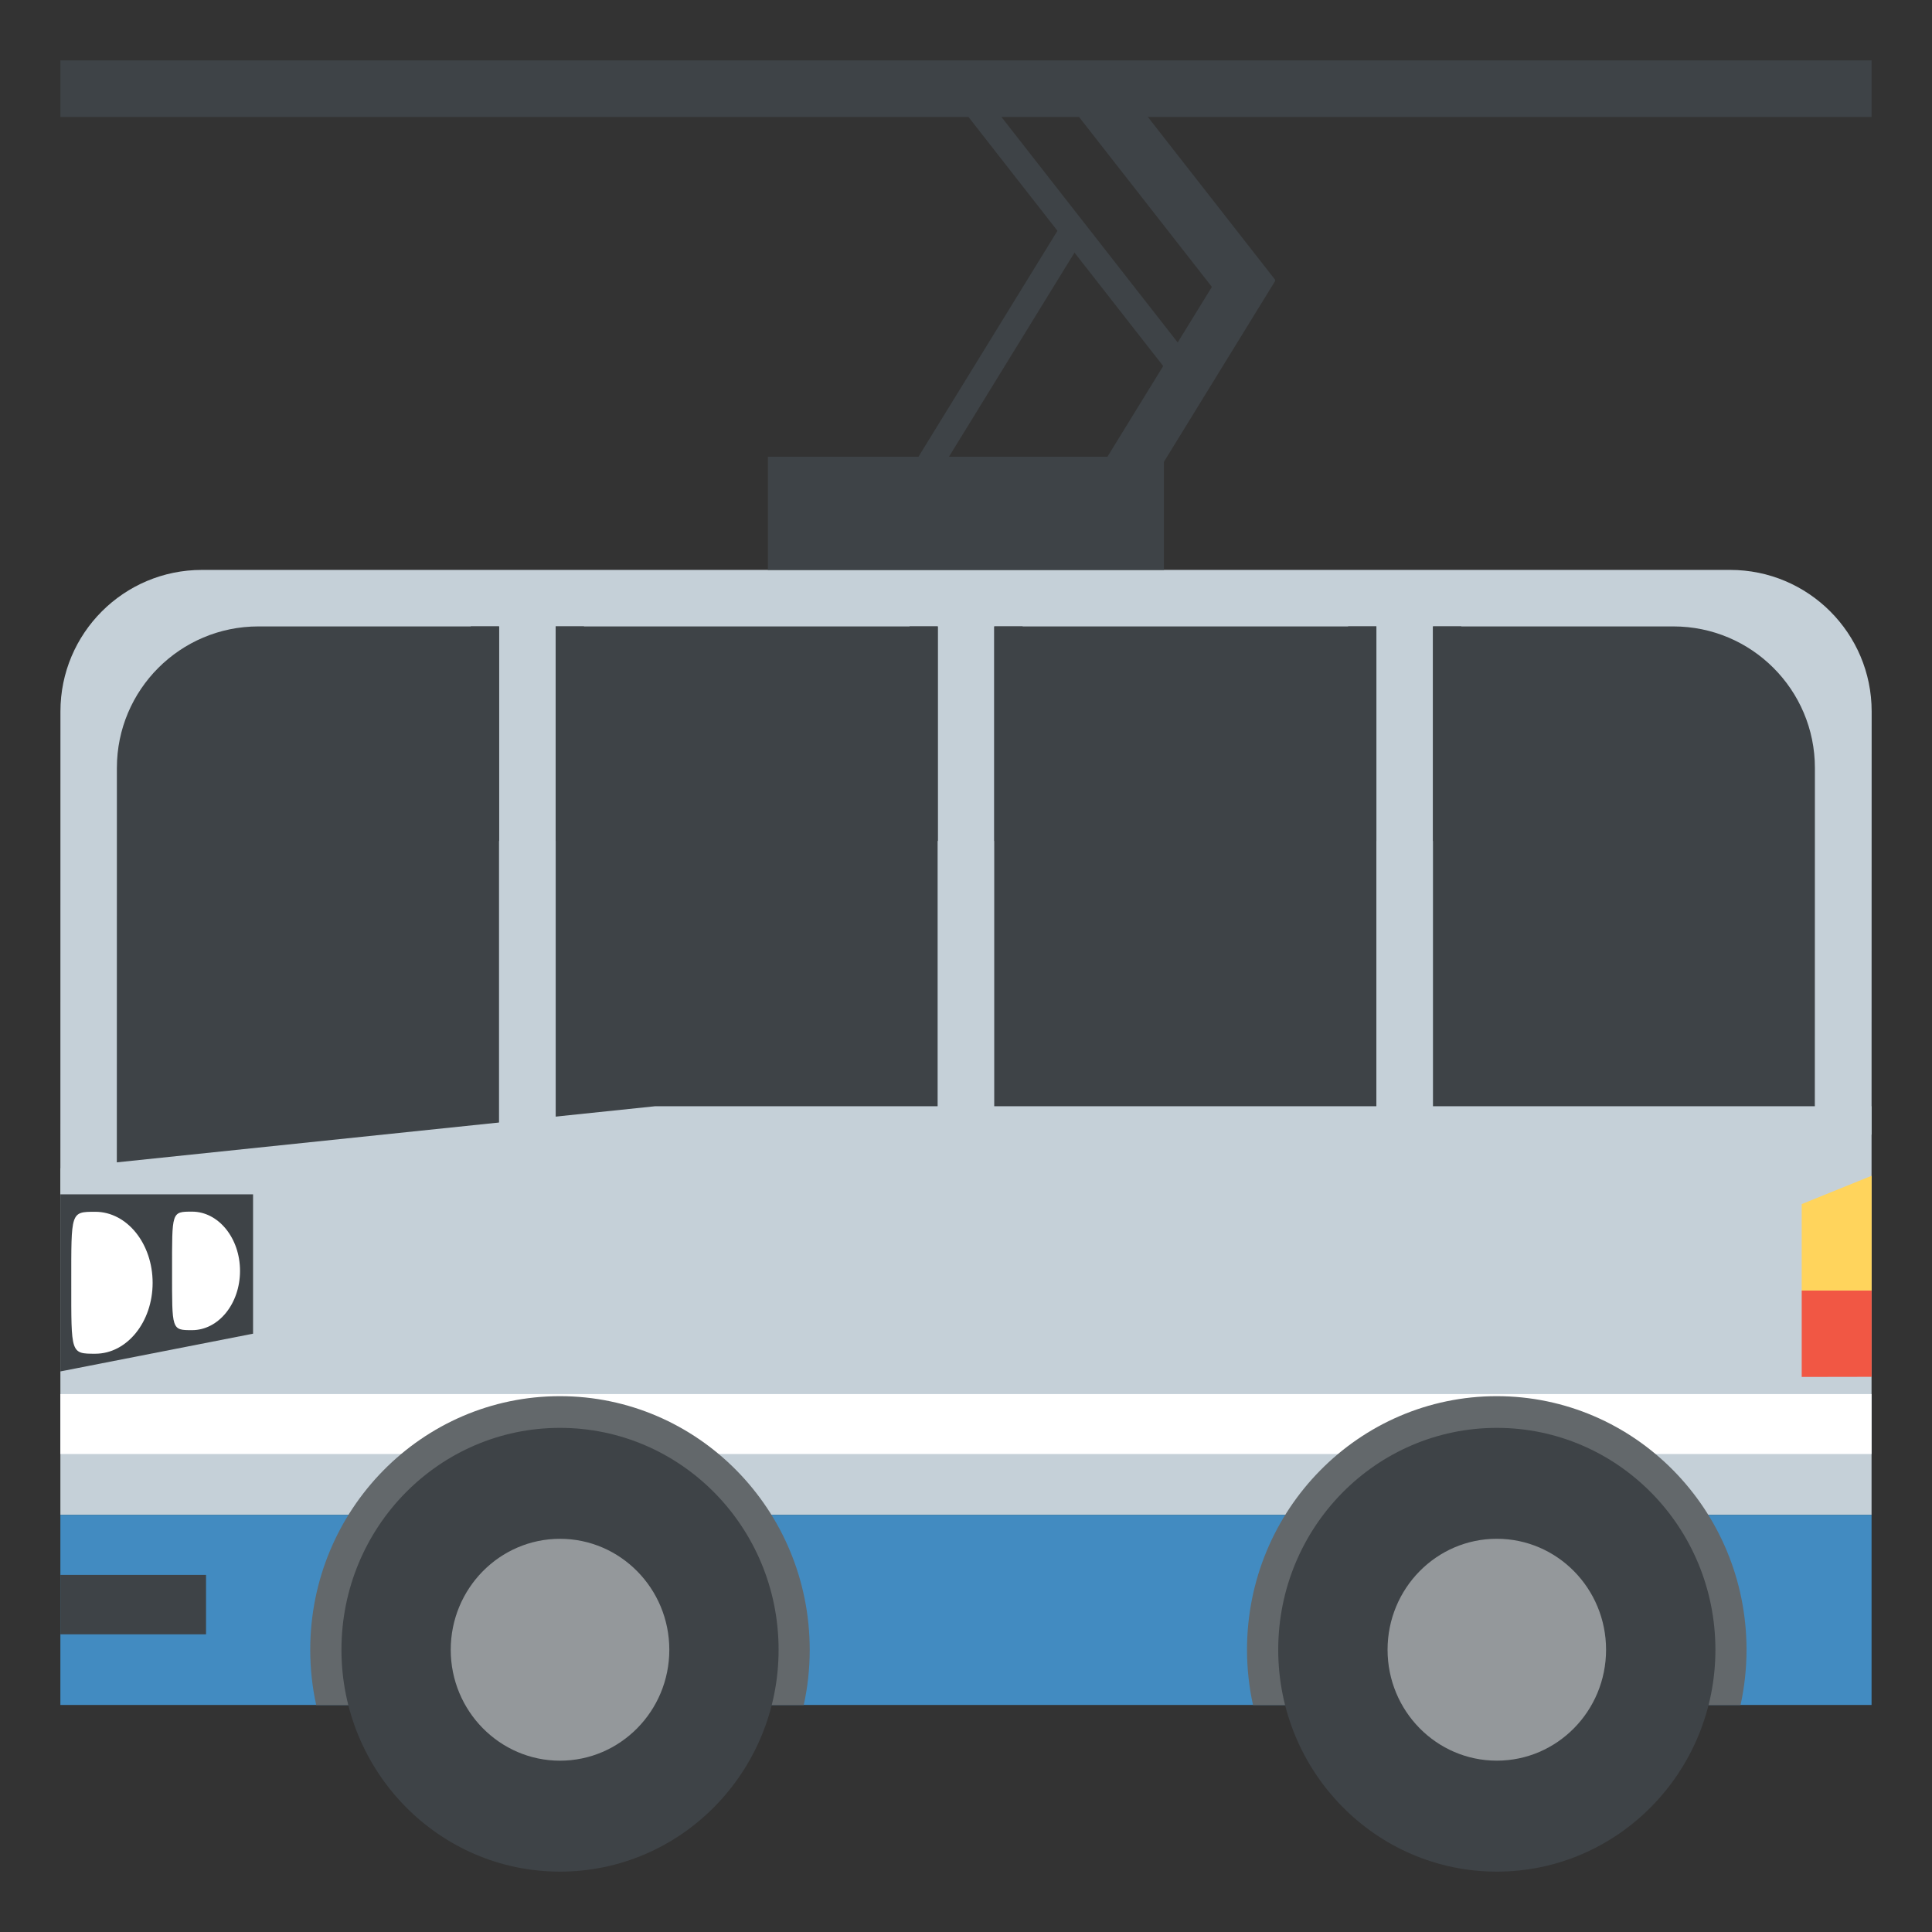
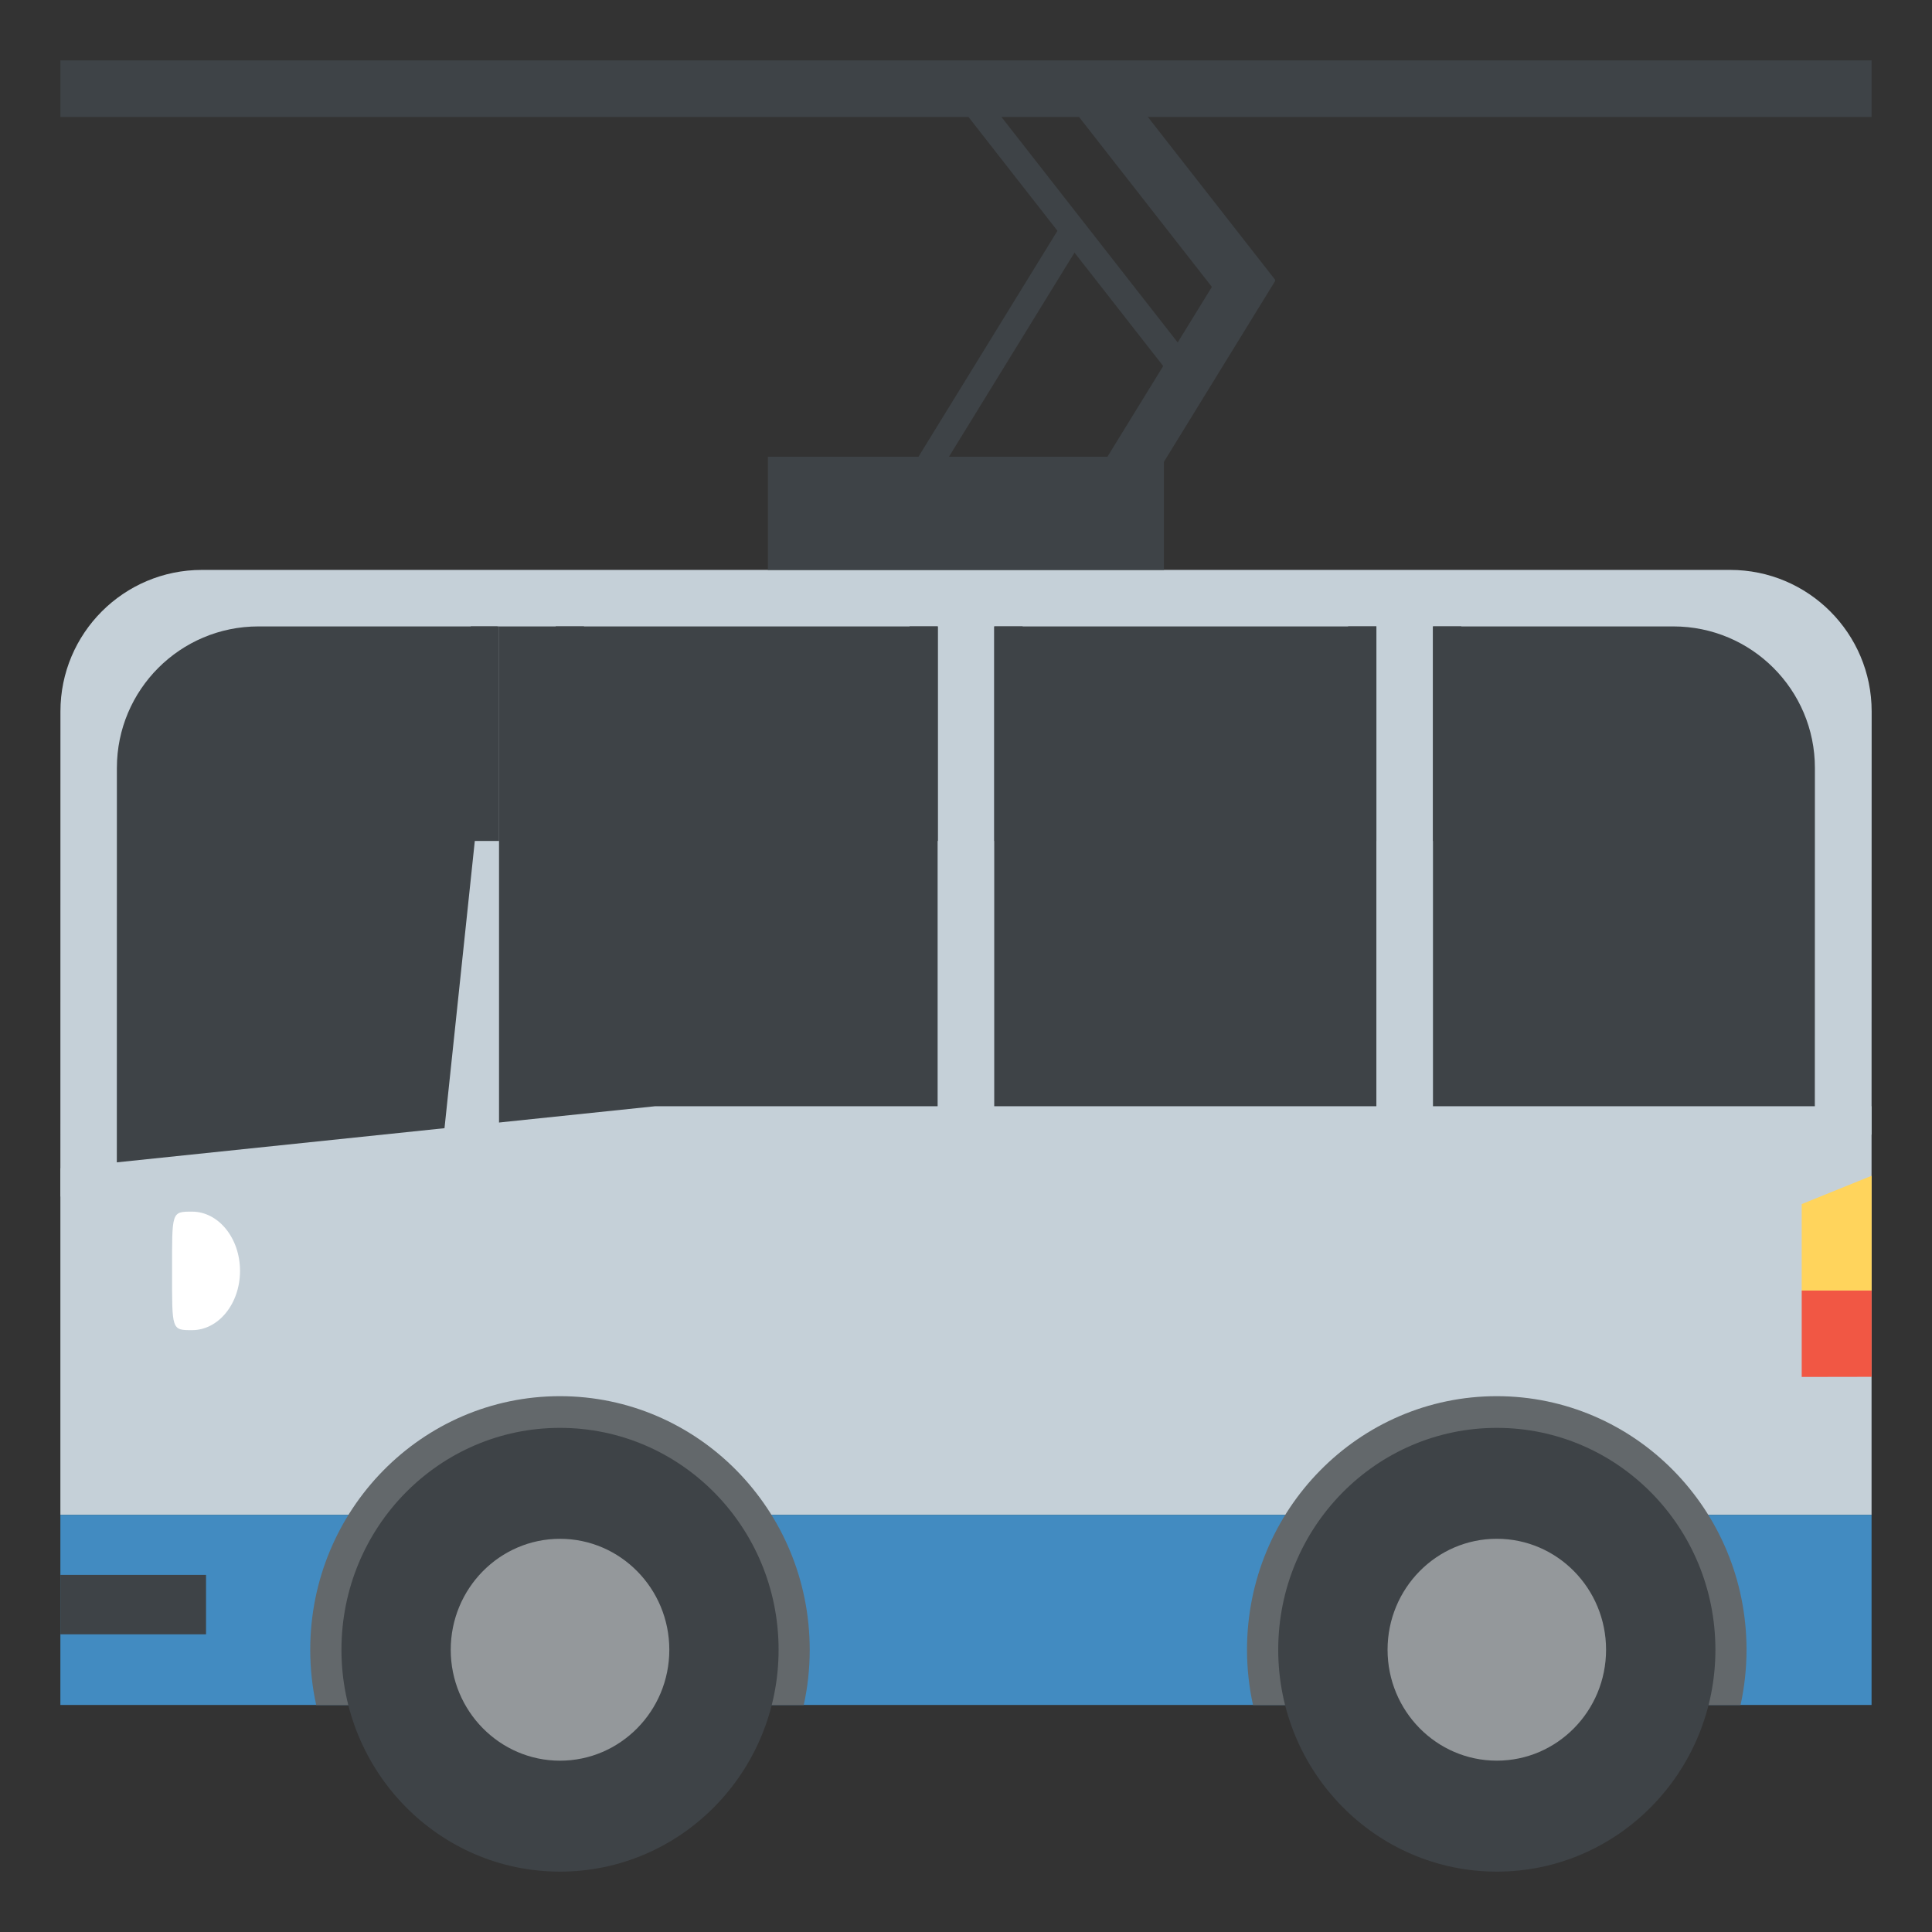
<svg xmlns="http://www.w3.org/2000/svg" viewBox="0 0 64 64" enable-background="new 0 0 64 64">
  <rect x="0" y="0" width="64" height="64" fill="#333333" stroke="none" />
  <path fill="#c5d0d8" d="m61.998 37.584l-59.998 2.053.002-16.07c0-2.589 2.098-4.688 4.688-4.688h50.623c2.589 0 4.688 2.099 4.688 4.688l-.003 14.02" />
  <path fill="#3e4347" d="m60.12 39.459h-56.25l.002-14.02c0-2.589 2.098-4.688 4.688-4.688h46.873c2.589 0 4.688 2.099 4.688 4.688l-.003 14.02" />
  <path fill="#c5d0d8" d="m2 38.699v11.481h59.998v-13.534h-40.3z" />
  <path fill="#428bc1" d="m2 50.18h59.998v6.299h-59.998z" />
-   <path fill="#fff" d="m2 46.18h59.998v1.986h-59.998z" />
  <g fill="#63686b">
    <path d="m49.584 46.25c-4.569 0-8.275 3.76-8.275 8.4 0 .629.069 1.244.199 1.834l16.15-.002c.128-.59.198-1.203.198-1.832 0-4.64-3.706-8.4-8.276-8.4" />
    <path d="m18.55 46.25c-4.569 0-8.273 3.76-8.273 8.4 0 .629.068 1.244.198 1.834l16.15-.002c.13-.59.198-1.203.198-1.832-.001-4.64-3.707-8.4-8.277-8.4" />
  </g>
  <path fill="#3e4347" d="m49.584 47.3c-3.998 0-7.241 3.287-7.241 7.35 0 4.059 3.243 7.35 7.241 7.35 3.999 0 7.241-3.291 7.241-7.35 0-4.063-3.242-7.35-7.241-7.35" />
  <ellipse fill="#94989b" cx="49.584" cy="54.649" rx="3.619" ry="3.675" />
  <path fill="#3e4347" d="m18.55 47.3c-3.998 0-7.239 3.287-7.239 7.35 0 4.059 3.241 7.35 7.239 7.35 4 0 7.242-3.291 7.242-7.35 0-4.063-3.241-7.35-7.242-7.35" />
  <path fill="#94989b" d="m18.55 50.975c-1.996 0-3.619 1.646-3.619 3.676 0 2.027 1.624 3.674 3.619 3.674 1.998 0 3.622-1.646 3.622-3.674 0-2.03-1.624-3.676-3.622-3.676" />
-   <path fill="#3e4347" d="m8.383 39.564h-6.383v5.866l6.383-1.25z" />
  <g fill="#fff">
-     <path d="m5.056 42.496c0 1.297-.85 2.348-1.899 2.348-.822 0-.796 0-.796-2.348 0-2.354-.028-2.354.796-2.354 1.05.001 1.899 1.053 1.899 2.354" />
    <path d="m7.951 42.1c0 1.086-.712 1.963-1.588 1.963-.685 0-.663 0-.663-1.963s-.024-1.963.663-1.963c.876.001 1.588.879 1.588 1.963" />
  </g>
  <path fill="#3e4347" d="m2 52.17h4.825v1.969h-4.825z" />
-   <path fill="#c5d0d8" d="m16.531 20.251h1.877v17.792h-1.877z" />
+   <path fill="#c5d0d8" d="m16.531 20.251v17.792h-1.877z" />
  <g fill="#3e4347">
    <path d="m15.595 20.75h.938v7.108h-.938z" />
    <path d="m18.407 20.75h.938v7.108h-.938z" />
  </g>
  <path fill="#c5d0d8" d="m31.06 20.1h1.875v17.792h-1.875z" />
  <g fill="#3e4347">
    <path d="m30.13 20.75h.938v7.108h-.938z" />
    <path d="m32.938 20.75h.938v7.108h-.938z" />
  </g>
  <path fill="#c5d0d8" d="m45.594 20.1h1.875v17.792h-1.875z" />
  <g fill="#3e4347">
    <path d="m44.657 20.75h.938v7.108h-.938z" />
    <path d="m47.47 20.75h.938v7.108h-.938z" />
    <path d="m25.437 15.13h13.12v3.75h-13.12z" />
    <path d="M 2,2 H61.998 V3.875 H2 z" />
    <path transform="matrix(.852.524-.524.852 11.04-15.544)" d="m32.574 6.616h.86v10.251h-.86z" />
    <path transform="matrix(.852.524-.524.852 12.684-18.39)" d="m37.995 8.092h1.682v10.251h-1.682z" />
    <path transform="matrix(.788-.616.616.788 2.744 23.641)" d="m35.28 1.954h.86v11.76h-.86z" />
    <path transform="matrix(.788-.616.616.788 4.34 25.21)" d="m37.874 1.827h1.796v8.958h-1.796z" />
  </g>
  <path fill="#f15744" d="m62 45.609l-2.316.004v-2.863l2.316-.002z" />
  <path fill="#ffd45c" d="m59.684 39.887l2.316-.938v3.801h-2.316z" />
</svg>